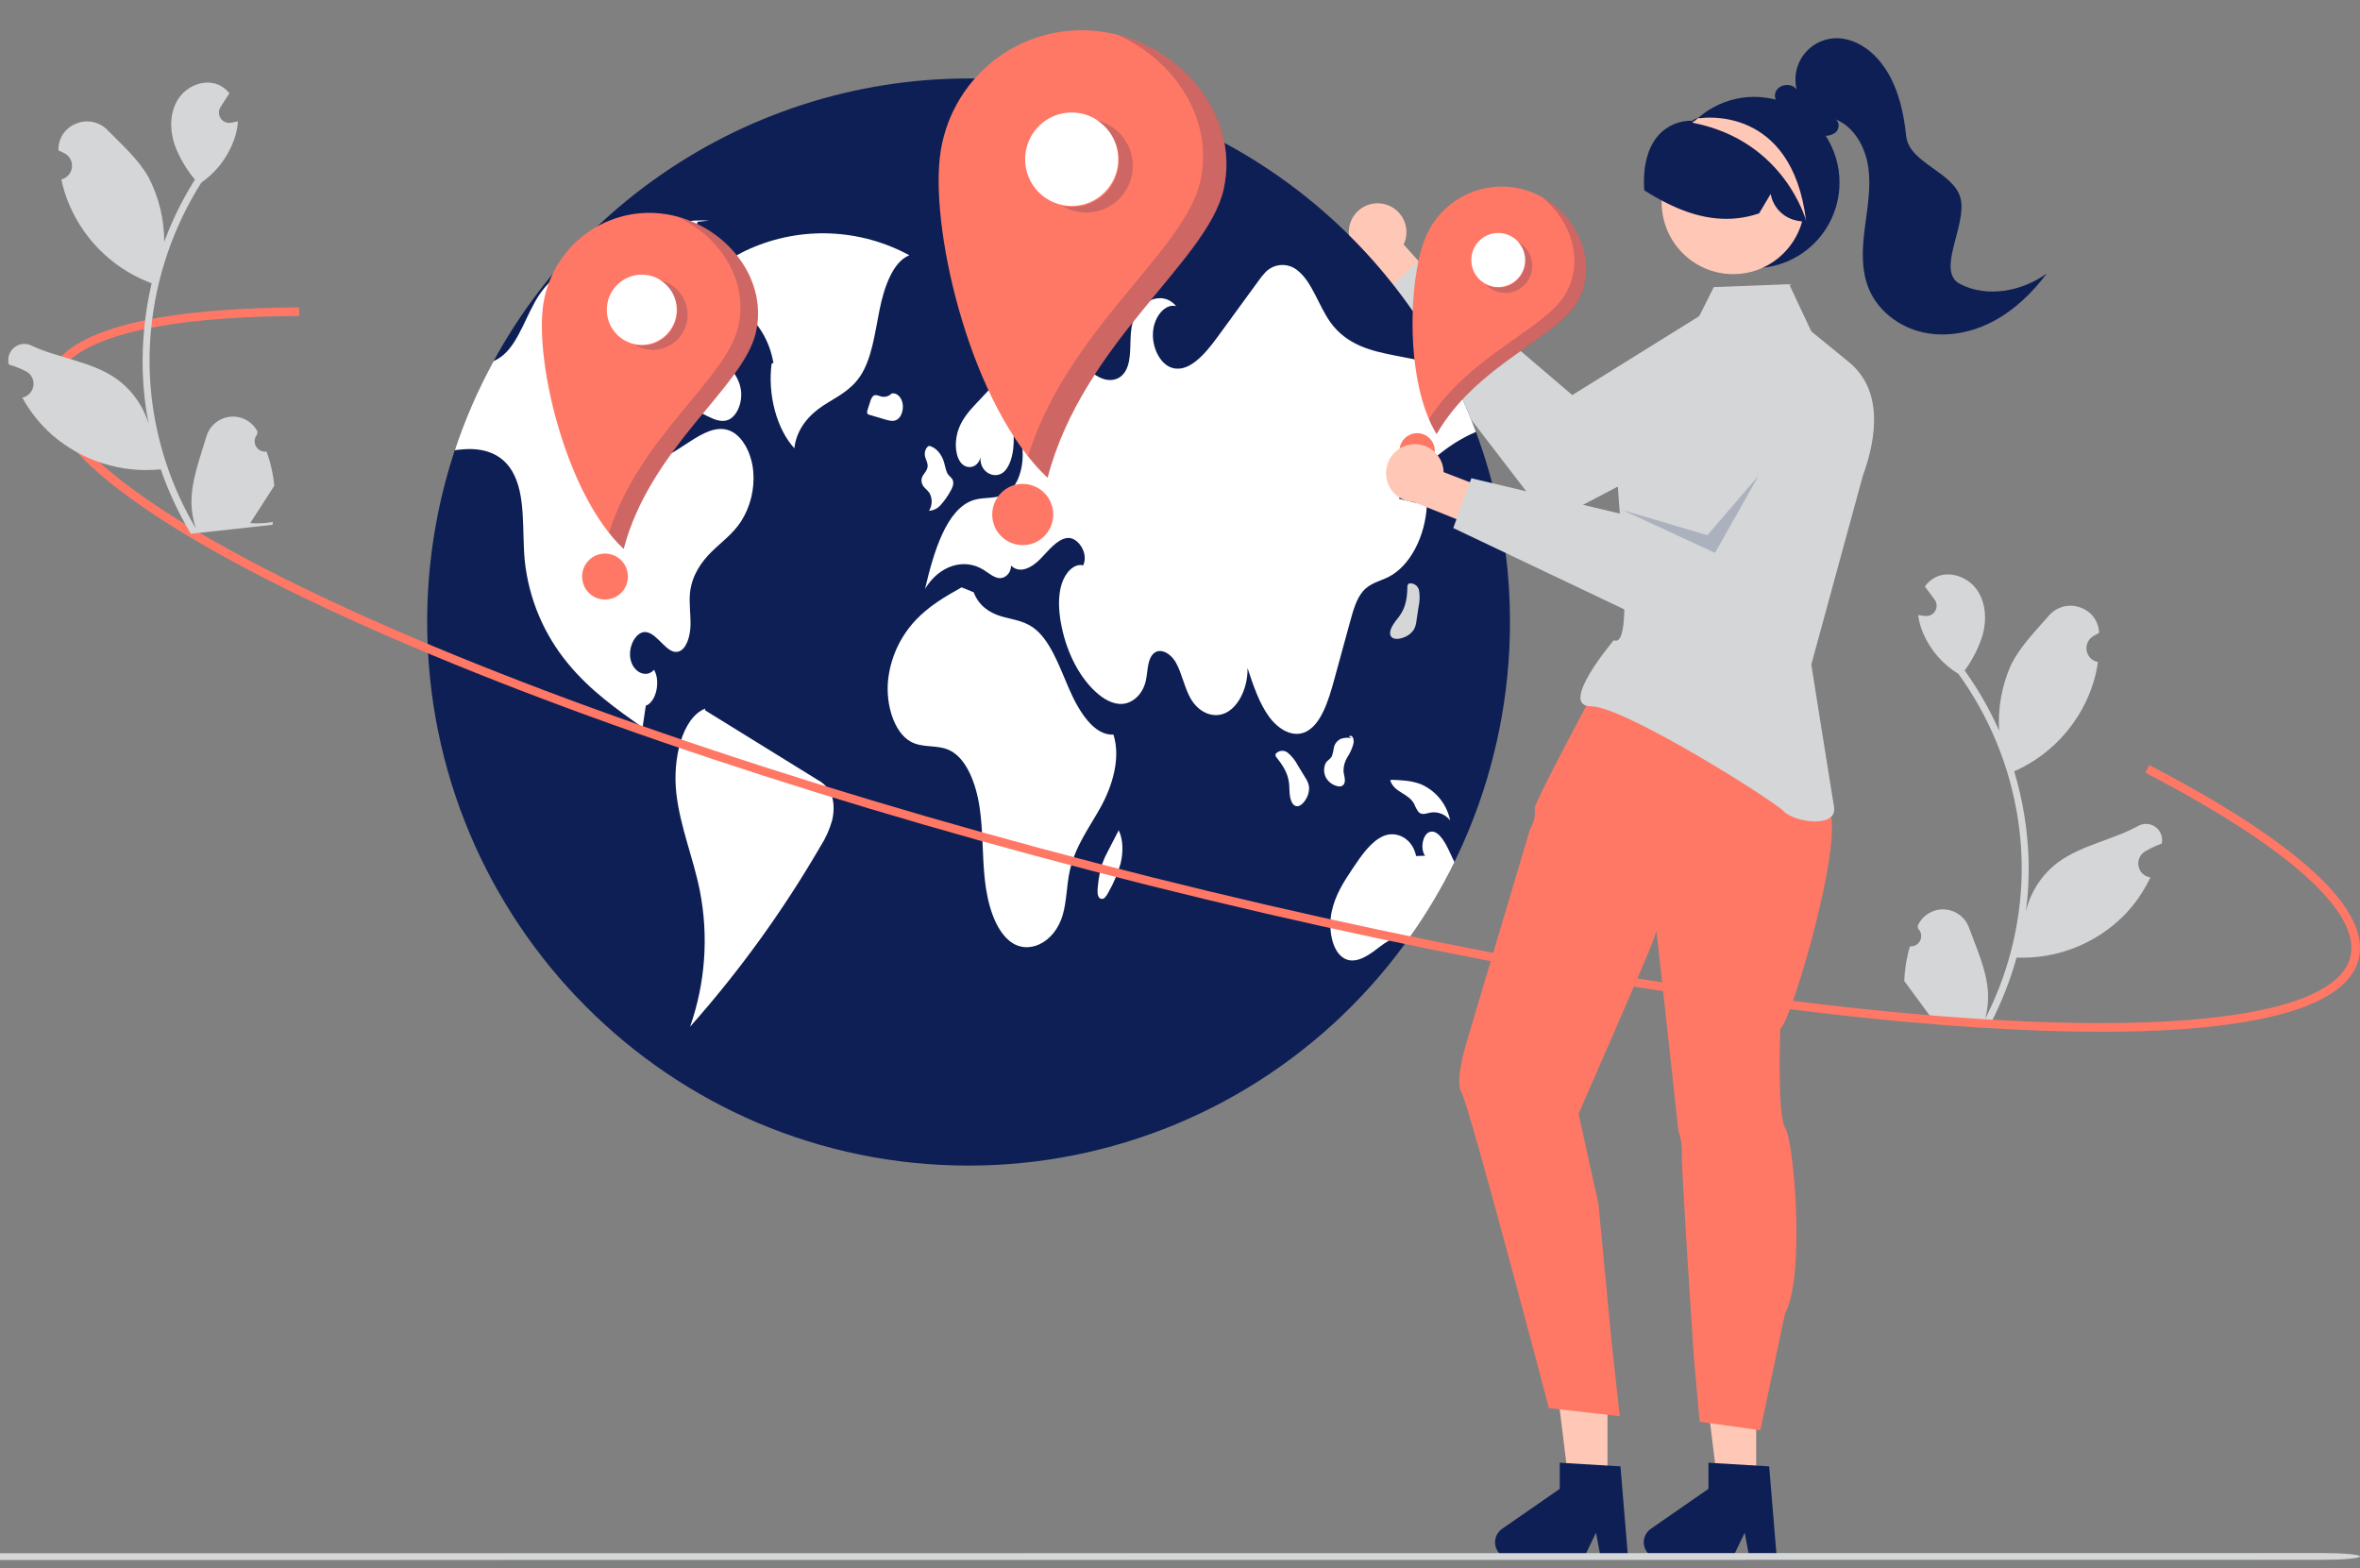
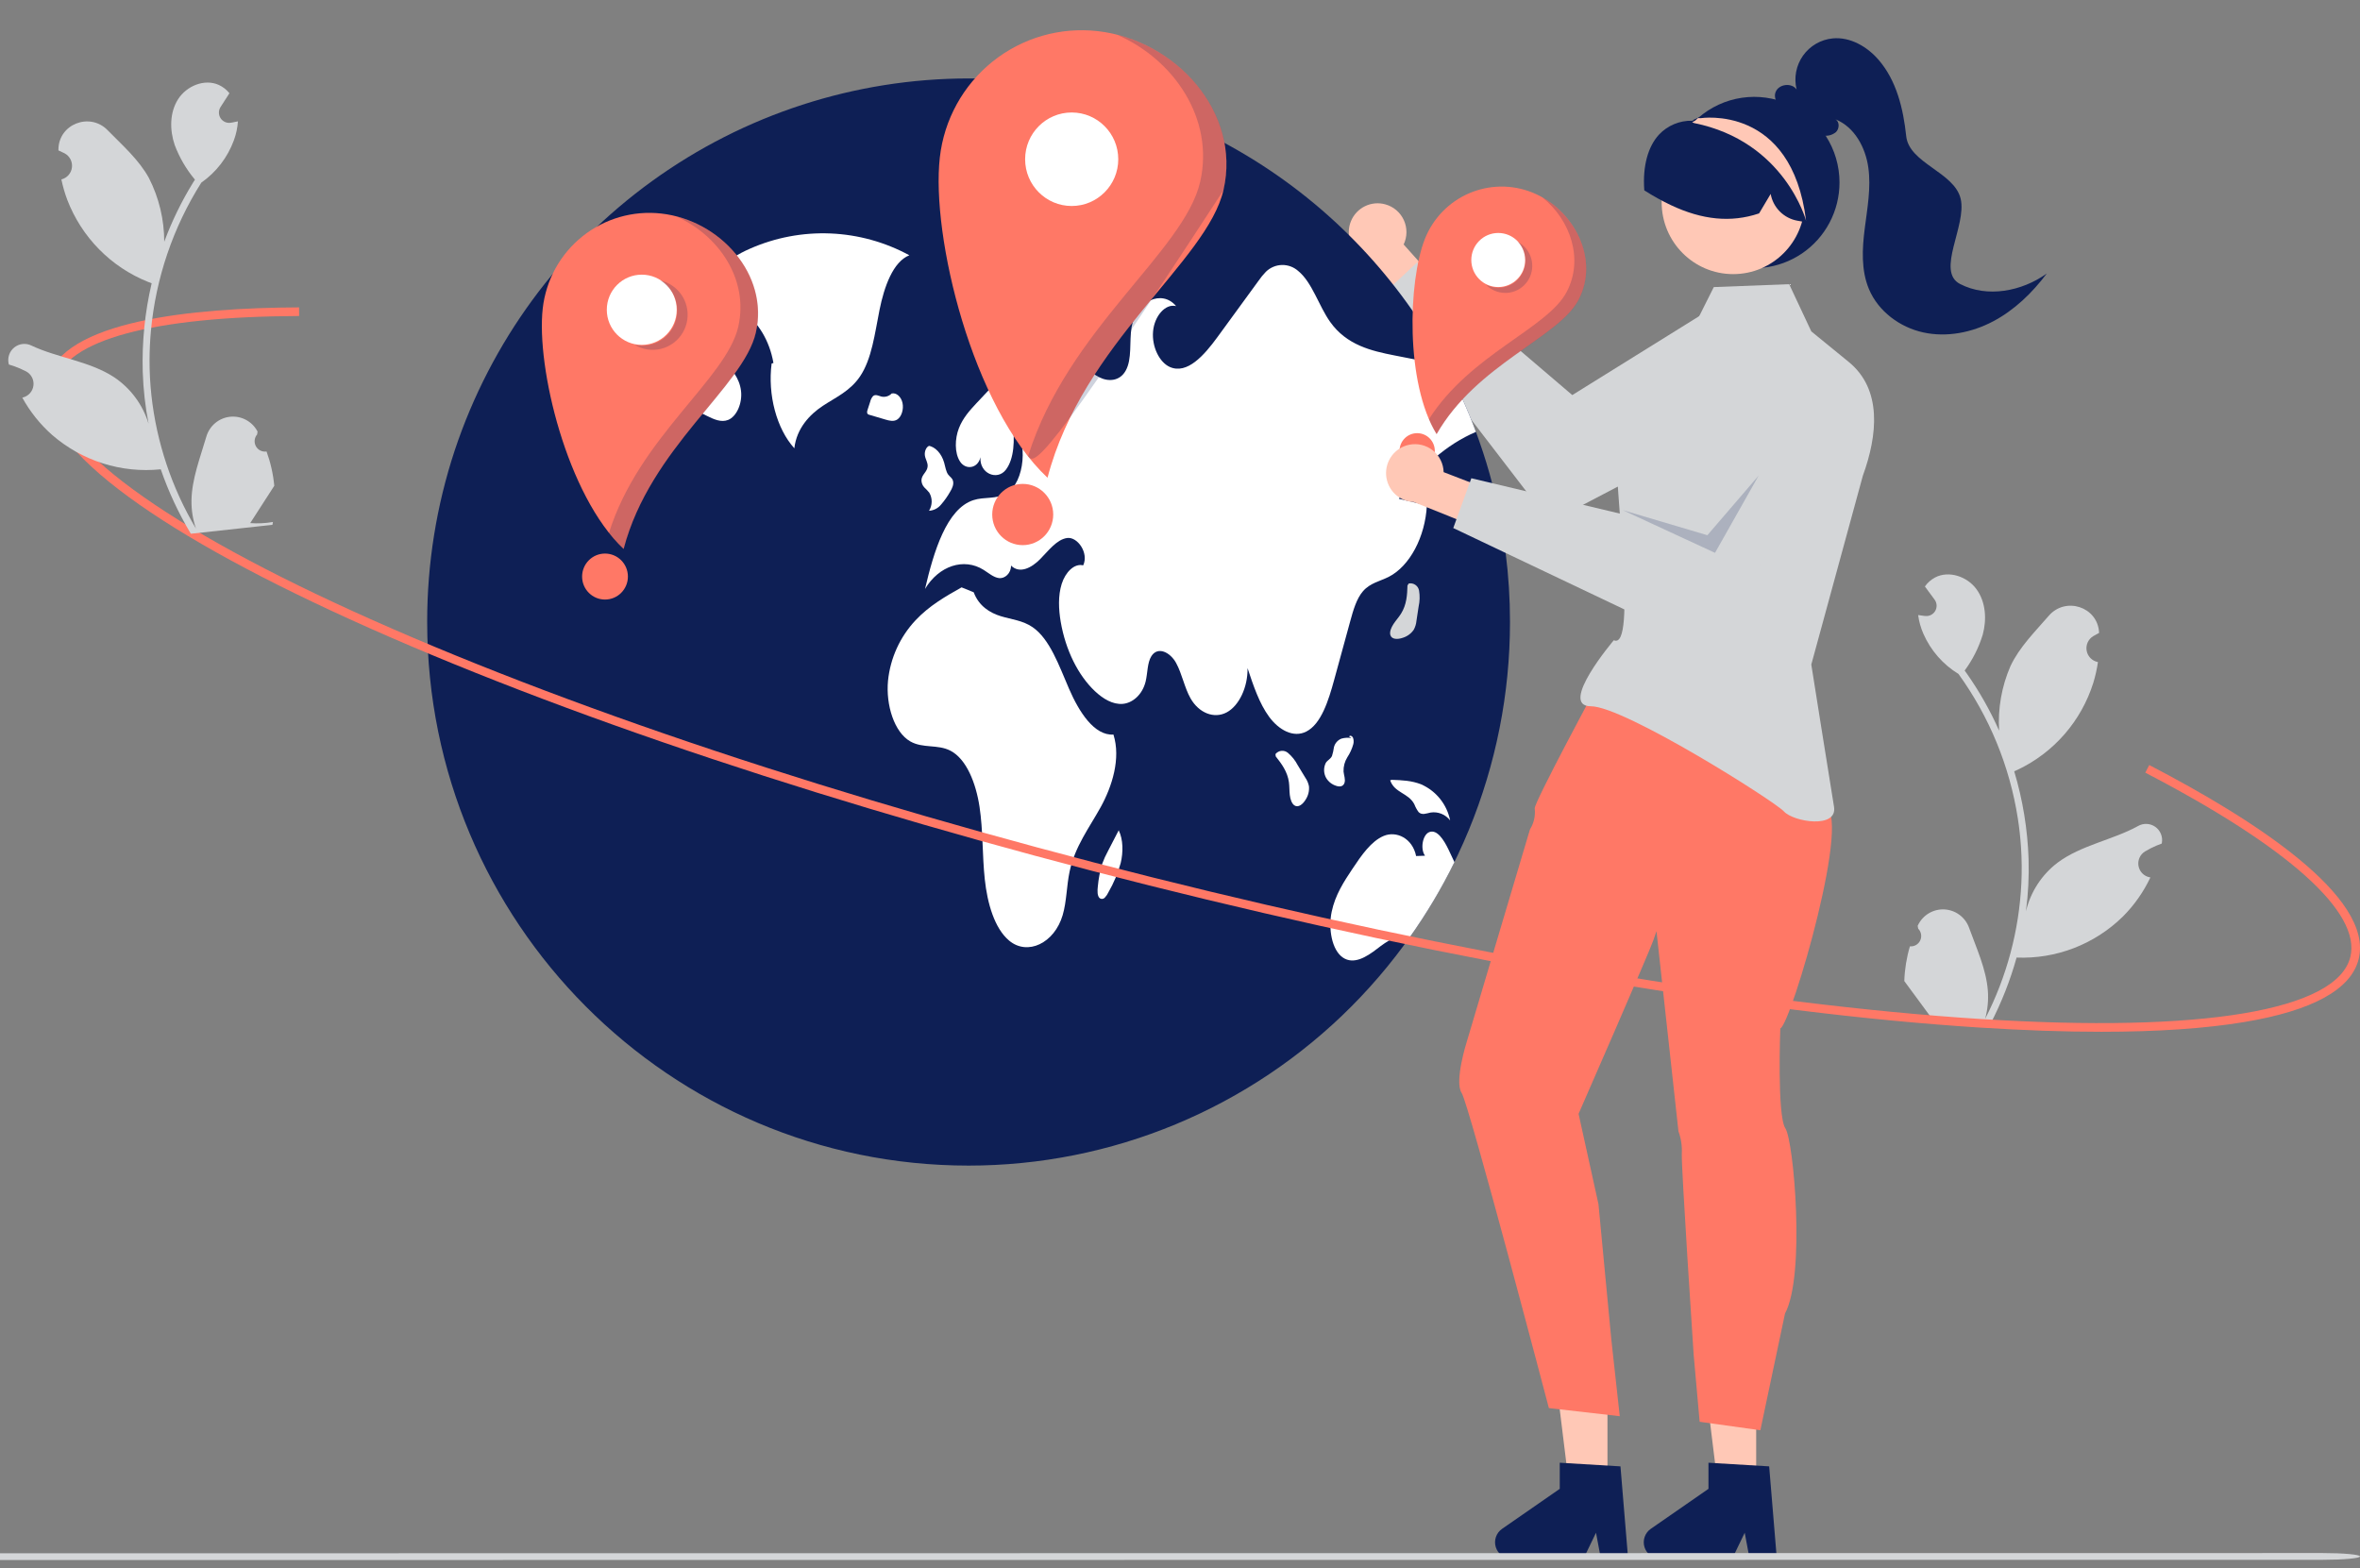
<svg xmlns="http://www.w3.org/2000/svg" width="310" height="206" viewBox="0 0 310 206" fill="none">
  <rect x="0" y="0" width="310" height="206" fill="#808080" stroke="none" />
  <g clip-path="url(#clip0_43_20095)">
    <path d="M250.879 124.306C251.156 124.331 251.434 124.271 251.676 124.133C251.918 123.994 252.111 123.785 252.23 123.532C252.35 123.28 252.389 122.996 252.342 122.721C252.296 122.445 252.166 122.191 251.971 121.992C251.943 121.854 251.923 121.755 251.895 121.617C251.909 121.588 251.922 121.559 251.936 121.529C252.246 120.879 252.742 120.335 253.359 119.966C253.976 119.598 254.688 119.42 255.406 119.456C256.123 119.493 256.814 119.741 257.392 120.17C257.969 120.599 258.407 121.19 258.651 121.868C259.627 124.576 260.902 127.302 261.116 130.127C261.21 131.376 261.088 132.631 260.755 133.838C263.597 128.308 265.221 122.229 265.518 116.013C265.591 114.453 265.577 112.89 265.476 111.332C265.392 110.054 265.253 108.783 265.057 107.519C263.99 100.657 261.316 94.147 257.256 88.524C255.222 87.283 253.616 85.447 252.654 83.261C252.305 82.475 252.071 81.643 251.96 80.79C252.194 80.832 252.432 80.863 252.667 80.889C252.74 80.897 252.817 80.904 252.89 80.911L252.918 80.914C253.176 80.938 253.436 80.886 253.665 80.765C253.895 80.644 254.085 80.459 254.212 80.233C254.339 80.006 254.399 79.747 254.383 79.487C254.367 79.227 254.277 78.978 254.123 78.768C254.027 78.638 253.931 78.508 253.835 78.377C253.69 78.176 253.541 77.979 253.395 77.778C253.378 77.759 253.362 77.739 253.348 77.718C253.18 77.489 253.013 77.263 252.846 77.034C253.193 76.544 253.649 76.142 254.177 75.858C256.004 74.895 258.425 75.734 259.635 77.41C260.849 79.086 260.987 81.364 260.446 83.361C259.926 85.058 259.122 86.654 258.069 88.081C258.16 88.209 258.254 88.334 258.345 88.462C260.003 90.822 261.427 93.338 262.596 95.977C262.417 93.074 262.926 90.17 264.083 87.504C265.244 85.022 267.301 82.983 269.126 80.877C271.319 78.347 275.513 79.692 275.723 83.039C275.725 83.071 275.727 83.104 275.729 83.136C275.466 83.269 275.208 83.411 274.955 83.563C274.638 83.755 274.385 84.039 274.231 84.378C274.077 84.717 274.028 85.094 274.092 85.461C274.155 85.828 274.327 86.168 274.586 86.434C274.845 86.701 275.178 86.884 275.541 86.958L275.578 86.965C275.444 87.888 275.24 88.798 274.969 89.69C274.186 92.177 272.899 94.475 271.19 96.44C269.482 98.404 267.387 99.993 265.037 101.107C264.883 101.178 264.733 101.248 264.579 101.315C265.703 105.059 266.337 108.934 266.466 112.842C266.534 115.147 266.417 117.455 266.115 119.741L266.13 119.66C266.743 117.131 268.206 114.891 270.272 113.319C273.34 111.02 277.557 110.318 280.835 108.508C281.184 108.305 281.584 108.207 281.986 108.225C282.389 108.243 282.778 108.376 283.108 108.608C283.438 108.841 283.694 109.163 283.848 109.538C284.001 109.912 284.044 110.322 283.973 110.721C283.967 110.749 283.962 110.777 283.956 110.806C283.472 110.978 282.999 111.18 282.539 111.411C282.277 111.544 282.019 111.686 281.766 111.838C281.448 112.03 281.196 112.314 281.042 112.653C280.888 112.992 280.839 113.369 280.902 113.736C280.966 114.103 281.138 114.443 281.397 114.71C281.655 114.977 281.988 115.159 282.352 115.233L282.389 115.24C282.416 115.246 282.439 115.25 282.466 115.256C281.563 117.164 280.341 118.903 278.851 120.395C277.013 122.199 274.826 123.607 272.427 124.534C270.027 125.46 267.464 125.884 264.895 125.78L264.891 125.78C264.053 128.789 262.906 131.702 261.468 134.473L250.701 133.97C250.668 133.848 250.639 133.722 250.61 133.6C251.603 133.71 252.607 133.697 253.597 133.561C252.844 132.54 252.091 131.511 251.338 130.489C251.321 130.47 251.305 130.45 251.29 130.429C250.909 129.906 250.523 129.387 250.141 128.865L250.141 128.864C250.191 127.319 250.439 125.787 250.878 124.306L250.879 124.306Z" fill="#D4D6D8" />
    <path d="M181.98 26.846C182.511 26.992 183.002 27.254 183.421 27.612C183.84 27.97 184.176 28.416 184.404 28.918C184.633 29.42 184.749 29.967 184.745 30.519C184.74 31.071 184.615 31.616 184.378 32.114L190.128 38.533L187.096 42.992L179.102 33.814C178.294 33.359 177.681 32.622 177.378 31.744C177.075 30.865 177.104 29.905 177.458 29.046C177.813 28.188 178.469 27.489 179.303 27.084C180.136 26.678 181.089 26.593 181.98 26.846Z" fill="#FFC8B6" />
    <path d="M235.811 42.604C235.293 41.757 234.613 41.021 233.81 40.438C233.008 39.855 232.099 39.437 231.136 39.208C230.172 38.979 229.173 38.943 228.195 39.102C227.218 39.261 226.281 39.613 225.44 40.136L206.529 51.895L186.13 34.486L181.055 39.231L203.59 68.585L232.879 53.255C232.195 53.613 236.637 43.954 235.811 42.604Z" fill="#D4D6D8" />
    <path d="M198.346 81.705C198.348 91.082 196.51 100.368 192.937 109.031C189.363 117.695 184.125 125.566 177.521 132.197C170.917 138.828 163.076 144.087 154.447 147.674C145.818 151.262 136.569 153.107 127.23 153.106C87.954 153.106 56.113 121.138 56.113 81.705C56.106 74.035 57.331 66.414 59.74 59.135C64.47 44.919 73.531 32.556 85.642 23.793C97.753 15.03 112.302 10.312 127.23 10.305C140.104 10.3 152.739 13.806 163.784 20.448C174.829 27.09 183.87 36.618 189.943 48.016C191.448 50.828 192.762 53.74 193.874 56.731C194.028 57.147 194.178 57.564 194.324 57.984V57.988C194.976 59.837 195.55 61.719 196.047 63.637C197.578 69.536 198.351 75.609 198.346 81.705Z" fill="#0E1F55" />
    <path d="M119.449 33.53C116.253 31.795 112.705 30.816 109.075 30.666C105.444 30.517 101.828 31.203 98.502 32.67C95.573 33.95 92.489 36.245 91.512 40.391C95.463 38.049 100.579 41.749 101.596 47.684L101.358 47.749C100.821 51.86 102.02 56.335 104.341 58.884C104.646 56.236 106.38 54.435 108.085 53.309C109.791 52.184 111.677 51.366 112.979 49.431C114.522 47.137 114.914 43.785 115.527 40.727C116.14 37.669 117.303 34.382 119.449 33.53Z" fill="white" />
-     <path d="M97.329 68.513C96.235 70.163 94.773 71.198 93.461 72.487C92.154 73.781 90.909 75.526 90.648 77.767C90.482 79.203 90.739 80.663 90.704 82.115C90.668 83.566 90.186 85.201 89.202 85.562C87.65 86.125 86.464 83.229 84.868 83.027C83.6 82.868 82.458 84.871 82.825 86.609C83.193 88.346 84.919 89.116 85.911 87.981C86.808 89.493 86.176 92.234 84.829 92.698C84.686 93.65 84.544 94.598 84.406 95.55C81 93.158 77.559 90.726 74.663 87.224C71.442 83.361 69.444 78.621 68.926 73.61C68.551 69.584 69.108 64.978 67.267 61.88C65.793 59.401 63.264 58.854 60.989 59.009C60.574 59.036 60.155 59.084 59.74 59.136C61.082 55.089 62.787 51.172 64.833 47.434C65.296 47.234 65.726 46.965 66.109 46.636C68.227 44.832 69.167 41.178 70.886 38.651C70.996 38.489 71.111 38.33 71.23 38.175C72.988 35.871 75.342 34.685 77.618 33.582C82.656 31.127 87.839 28.64 93.157 28.981L91.644 29.128C89.878 34.094 88.111 39.06 86.342 44.026C86.073 44.788 85.802 45.551 85.528 46.315C84.524 49.139 83.489 52.146 83.643 55.308C83.734 57.18 84.382 59.179 85.615 59.822C86.764 60.417 88.021 59.687 89.131 58.965C89.601 58.663 90.067 58.362 90.538 58.056C92.225 56.966 94.093 55.847 95.875 56.577C97.507 57.243 98.712 59.469 98.941 61.869C99.151 64.201 98.584 66.538 97.329 68.513Z" fill="white" />
-     <path d="M107.364 102.418C102.437 99.372 97.509 96.326 92.582 93.281L92.666 93.064C89.602 94.236 88.331 99.703 88.837 104.174C89.343 108.645 91.06 112.642 91.927 116.999C93.096 122.96 92.655 129.128 90.649 134.86C97.128 127.561 102.861 119.629 107.764 111.182C108.449 110.117 108.971 108.955 109.312 107.735C109.625 106.437 109.577 104.876 108.95 103.835C108.547 103.238 108.002 102.751 107.364 102.418Z" fill="white" />
    <path d="M87.918 47.006C87.395 48.187 87.194 49.762 87.668 50.984C88.153 52.232 89.178 52.796 90.122 53.266L92.845 54.621C93.75 55.071 94.727 55.527 95.65 55.156C96.764 54.709 97.536 52.956 97.336 51.328C97.123 49.597 96.036 48.406 95.031 47.391C93.624 45.972 92.217 44.552 90.809 43.133L90.016 44.108C89.159 44.948 88.449 45.928 87.918 47.006Z" fill="white" />
    <path d="M183.752 65.516C184.977 65.806 186.202 66.095 187.427 66.385C187.213 70.538 185.163 74.382 182.413 75.774C181.267 76.353 179.991 76.567 179.043 77.65C178.186 78.634 177.751 80.165 177.352 81.629C176.653 84.183 175.953 86.738 175.254 89.292C174.503 92.045 173.539 95.104 171.588 96.095C169.912 96.948 167.996 95.905 166.708 94.156C165.42 92.406 164.634 90.054 163.872 87.761C163.919 90.26 162.761 92.712 161.122 93.58C159.478 94.449 157.479 93.664 156.381 91.724C155.59 90.332 155.262 88.495 154.488 87.083C153.714 85.671 152.09 84.862 151.244 86.186C150.687 87.067 150.758 88.416 150.482 89.534C150.051 91.272 148.747 92.362 147.455 92.458C146.167 92.553 144.911 91.807 143.832 90.796C141.608 88.701 139.968 85.377 139.332 81.684C139.052 80.038 138.973 78.245 139.459 76.702C139.945 75.159 141.118 73.969 142.284 74.263C143.05 72.636 141.537 70.478 140.174 70.669C138.807 70.859 137.736 72.331 136.614 73.461C135.496 74.592 133.932 75.413 132.805 74.29C132.813 75.334 131.968 76.024 131.237 75.936C130.51 75.853 129.862 75.266 129.194 74.85C126.614 73.235 123.339 74.306 121.506 77.361C122.652 72.466 124.331 66.849 127.851 65.698C129.289 65.226 130.858 65.615 132.217 64.798C134.623 63.35 135.109 57.88 133.031 55.623C133.295 57.757 133.244 60.248 132.122 61.708C131 63.168 128.645 62.216 128.787 60.058C128.463 61.545 126.851 61.771 126.109 60.629C125.362 59.487 125.425 57.618 125.955 56.254C126.484 54.889 127.385 53.909 128.258 52.969C130.135 50.95 132.039 48.907 134.212 47.638C136.389 46.369 138.902 45.94 141.083 47.202C142.232 47.868 143.244 48.979 144.417 49.566C145.591 50.157 147.08 50.082 147.858 48.701C148.732 47.162 148.321 44.877 148.645 42.953C149.226 39.554 152.611 37.963 154.488 40.209C153.086 39.847 151.636 41.514 151.462 43.533C151.284 45.552 152.299 47.59 153.658 48.201C155.942 49.217 158.178 46.662 159.905 44.298C161.706 41.823 163.511 39.349 165.318 36.877C165.606 36.456 165.93 36.06 166.286 35.694C166.851 35.141 167.606 34.824 168.396 34.807C169.186 34.791 169.953 35.077 170.541 35.607C172.366 37.103 173.223 40.169 174.721 42.279C176.894 45.345 180.145 46.091 183.172 46.686C185.428 47.126 187.685 47.569 189.944 48.015C191.449 50.827 192.763 53.739 193.875 56.73C190.05 58.36 186.522 61.41 183.752 65.516Z" fill="white" />
    <path d="M191.049 113.244C189.356 116.695 187.387 120.002 185.162 123.133C183.739 122.522 182.21 123.613 180.879 124.637C179.488 125.708 177.817 126.751 176.391 125.775C174.933 124.775 174.463 121.979 174.925 119.762C175.387 117.548 176.541 115.787 177.659 114.113C178.844 112.336 180.112 110.491 181.76 109.801C183.412 109.111 185.533 110.087 186.015 112.443L187.185 112.403C186.529 111.499 186.873 109.627 187.754 109.297C188.769 108.913 189.65 110.313 190.251 111.55C190.519 112.11 190.792 112.673 191.049 113.244Z" fill="white" />
    <path d="M146.258 96.49C143.744 96.649 141.753 93.542 140.43 90.486C139.107 87.429 137.899 83.934 135.631 82.378C134.335 81.489 132.858 81.367 131.452 80.936C130.046 80.506 128.575 79.614 127.903 77.799L126.308 77.152C124.202 78.341 122.069 79.552 120.254 81.486C118.219 83.657 116.952 86.439 116.647 89.404C116.342 92.609 117.467 96.182 119.569 97.386C121.229 98.337 123.163 97.737 124.845 98.608C126.947 99.696 128.195 102.856 128.667 105.977C129.139 109.097 129.019 112.34 129.357 115.496C129.695 118.651 130.627 121.935 132.554 123.552C134.966 125.576 138.505 123.894 139.587 120.211C140.118 118.403 140.1 116.364 140.497 114.489C141.196 111.185 143.082 108.734 144.579 106.025C146.075 103.315 147.253 99.635 146.258 96.49Z" fill="white" />
    <path d="M121.418 64.027C121.653 64.244 121.871 64.477 122.073 64.725C122.281 65.086 122.388 65.497 122.381 65.914C122.373 66.331 122.253 66.739 122.033 67.092C122.335 67.075 122.631 66.995 122.902 66.857C123.172 66.719 123.411 66.526 123.603 66.291C124.062 65.766 124.466 65.195 124.808 64.587C125.064 64.168 125.337 63.6 125.163 63.102C125.044 62.761 124.763 62.616 124.566 62.36C124.254 61.955 124.177 61.31 124.015 60.754C123.667 59.551 122.831 58.667 121.924 58.541L122.05 58.565C121.671 58.696 121.407 59.3 121.49 59.843C121.567 60.338 121.883 60.749 121.852 61.254C121.807 61.98 121.084 62.321 121.039 63.047C121.032 63.411 121.168 63.763 121.418 64.027Z" fill="white" />
    <path d="M117.109 51.692C117.113 51.691 117.117 51.691 117.121 51.69C117.197 51.619 117.268 51.543 117.333 51.461L117.109 51.692Z" fill="#D4D6D8" />
    <path d="M117.866 55.101C118.422 54.742 118.732 53.75 118.548 52.919C118.366 52.094 117.72 51.539 117.123 51.691C116.95 51.867 116.736 51.996 116.5 52.066C116.263 52.136 116.013 52.144 115.773 52.09C115.404 51.995 115 51.75 114.68 52.029C114.497 52.237 114.369 52.488 114.308 52.758C114.19 53.123 114.071 53.488 113.953 53.852C113.897 53.983 113.882 54.128 113.911 54.267C113.934 54.323 113.97 54.372 114.017 54.409C114.064 54.447 114.12 54.471 114.179 54.481C114.889 54.691 115.599 54.901 116.309 55.111C116.826 55.264 117.385 55.412 117.866 55.101Z" fill="white" />
    <path d="M171.457 102.144C171.129 101.605 170.801 101.065 170.473 100.526C170.15 99.901 169.71 99.346 169.176 98.891C169.058 98.792 168.922 98.718 168.776 98.672C168.629 98.627 168.475 98.612 168.323 98.627C168.17 98.642 168.022 98.688 167.888 98.761C167.753 98.835 167.635 98.935 167.539 99.055L167.579 99.363C168.327 100.305 169.118 101.352 169.308 102.75C169.383 103.301 169.357 103.872 169.423 104.426C169.488 104.979 169.675 105.553 170.03 105.792C170.547 106.139 171.154 105.628 171.522 105.004C171.85 104.492 171.998 103.884 171.94 103.277C171.858 102.87 171.694 102.484 171.457 102.144Z" fill="white" />
    <path d="M186.061 81.542C186.156 80.917 186.251 80.292 186.346 79.667C186.5 78.981 186.519 78.271 186.403 77.577C186.376 77.426 186.32 77.281 186.237 77.152C186.154 77.023 186.046 76.911 185.919 76.824C185.793 76.737 185.65 76.677 185.5 76.646C185.35 76.615 185.195 76.615 185.045 76.645L184.878 76.907C184.846 78.111 184.78 79.424 184.028 80.616C183.732 81.086 183.346 81.506 183.041 81.972C182.736 82.438 182.511 82.998 182.63 83.41C182.803 84.009 183.595 84.011 184.276 83.772C184.856 83.592 185.359 83.222 185.704 82.721C185.902 82.357 186.024 81.955 186.061 81.542Z" fill="#D4D6D8" />
    <path d="M176.602 102.848C176.763 102.385 176.531 101.854 176.482 101.342C176.459 100.681 176.633 100.028 176.983 99.468C177.331 98.939 177.594 98.36 177.764 97.749C177.836 97.472 177.823 97.178 177.727 96.908C177.618 96.663 177.355 96.551 177.204 96.745L177.527 96.954C177.091 96.876 176.643 96.898 176.216 97.018C175.973 97.111 175.756 97.262 175.583 97.458C175.41 97.654 175.287 97.888 175.223 98.142C175.17 98.537 175.083 98.928 174.963 99.308C174.77 99.706 174.397 99.838 174.163 100.187C174.003 100.496 173.922 100.841 173.928 101.189C173.934 101.538 174.026 101.879 174.196 102.183C174.49 102.68 174.958 103.049 175.508 103.219C175.903 103.361 176.422 103.369 176.602 102.848Z" fill="white" />
    <path d="M185.772 105.623C185.914 105.996 186.105 106.348 186.34 106.67C186.779 107.114 187.375 106.841 187.907 106.733C188.391 106.656 188.885 106.712 189.339 106.895C189.793 107.078 190.189 107.381 190.486 107.771C190.279 106.738 189.829 105.769 189.172 104.946C188.515 104.123 187.671 103.471 186.711 103.043C185.456 102.529 184.134 102.48 182.829 102.434L182.604 102.492C183.178 104.171 184.982 104.133 185.772 105.623Z" fill="white" />
    <path d="M146.945 109.057L146.949 109.065C146.97 109.022 146.992 108.98 147.014 108.938L146.945 109.057Z" fill="#D4D6D8" />
    <path d="M145.554 111.76C145.251 112.313 144.99 112.888 144.774 113.48C144.488 114.44 144.298 115.427 144.208 116.425C144.138 116.992 144.116 117.717 144.47 117.993C144.572 118.061 144.694 118.089 144.815 118.073C144.936 118.056 145.047 117.996 145.127 117.904C145.324 117.695 145.485 117.455 145.603 117.193C146.299 115.99 146.84 114.702 147.211 113.361C147.55 111.949 147.547 110.287 146.948 109.064C146.483 109.963 146.019 110.861 145.554 111.76Z" fill="white" />
    <path d="M132.137 39.761C132.358 39.978 132.637 40.125 132.94 40.184C133.244 40.244 133.558 40.213 133.843 40.095C134.435 39.835 134.978 39.475 135.449 39.031C135.838 38.741 136.169 38.379 136.422 37.965C136.562 37.717 136.651 37.444 136.685 37.161C136.719 36.878 136.698 36.592 136.621 36.318C136.401 35.672 135.843 35.456 135.351 35.309C134.563 35.075 133.775 34.84 132.987 34.605L133.557 34.09C132.971 33.774 132.322 34.36 131.956 35.086C131.721 35.56 131.557 36.067 131.469 36.589C131.273 37.728 131.465 39.086 132.137 39.761Z" fill="#D4D6D8" />
    <path d="M146.051 35.067C146.273 35.313 146.58 35.465 146.909 35.492C147.239 35.519 147.566 35.419 147.825 35.212C148.047 35.044 148.232 34.831 148.367 34.587C148.503 34.342 148.585 34.072 148.609 33.793C148.665 33.171 148.359 32.479 147.921 32.426L148.021 31.843C147.178 31.69 146.14 31.66 145.689 32.688C145.536 33.081 145.489 33.508 145.553 33.926C145.616 34.343 145.788 34.737 146.051 35.067Z" fill="#D4D6D8" />
    <path d="M144.189 4.089C139.247 3.53 134.285 4.964 130.395 8.077C126.506 11.191 124.008 15.728 123.45 20.69C122.289 31.024 127.712 53.465 137.598 62.755C142.253 44.957 158.566 34.4 160.724 24.912C163.031 14.773 154.482 5.255 144.189 4.089Z" fill="#FF7866" />
    <path d="M140.773 27.058C144.151 27.058 146.89 24.308 146.89 20.917C146.89 17.525 144.151 14.775 140.773 14.775C137.395 14.775 134.656 17.525 134.656 20.917C134.656 24.308 137.395 27.058 140.773 27.058Z" fill="white" />
    <path d="M134.34 71.607C136.553 71.607 138.347 69.806 138.347 67.585C138.347 65.363 136.553 63.562 134.34 63.562C132.128 63.562 130.334 65.363 130.334 67.585C130.334 69.806 132.128 71.607 134.34 71.607Z" fill="#FF7866" />
-     <path opacity="0.2" d="M145.834 16.519C146.523 16.934 147.123 17.482 147.601 18.13C148.078 18.778 148.424 19.515 148.619 20.297C148.813 21.08 148.852 21.893 148.733 22.691C148.614 23.488 148.34 24.254 147.927 24.946C147.513 25.637 146.968 26.24 146.322 26.719C145.676 27.199 144.943 27.546 144.163 27.741C142.589 28.135 140.924 27.885 139.533 27.047C140.951 27.363 142.435 27.163 143.719 26.482C145.003 25.8 146.004 24.682 146.542 23.328C147.08 21.974 147.12 20.471 146.656 19.089C146.192 17.708 145.253 16.537 144.007 15.787C144.651 15.931 145.268 16.178 145.834 16.519Z" fill="#0E1F55" />
-     <path opacity="0.2" d="M160.749 24.93C158.59 34.419 142.278 44.975 137.623 62.773C136.693 61.891 135.829 60.941 135.039 59.932C140.27 43.202 155.567 33.036 157.653 23.869C159.519 15.664 154.276 7.866 146.753 4.572C155.86 6.871 162.862 15.639 160.749 24.93Z" fill="#0E1F55" />
+     <path opacity="0.2" d="M160.749 24.93C136.693 61.891 135.829 60.941 135.039 59.932C140.27 43.202 155.567 33.036 157.653 23.869C159.519 15.664 154.276 7.866 146.753 4.572C155.86 6.871 162.862 15.639 160.749 24.93Z" fill="#0E1F55" />
    <path d="M86.867 28.05C83.155 27.63 79.429 28.707 76.508 31.045C73.587 33.383 71.711 36.79 71.292 40.517C70.42 48.277 74.493 65.13 81.917 72.106C85.413 58.74 97.663 50.812 99.284 43.687C101.016 36.073 94.597 28.925 86.867 28.05Z" fill="#FF7866" />
    <path d="M84.3 45.302C86.837 45.302 88.894 43.237 88.894 40.69C88.894 38.143 86.837 36.078 84.3 36.078C81.764 36.078 79.707 38.143 79.707 40.69C79.707 43.237 81.764 45.302 84.3 45.302Z" fill="white" />
    <path opacity="0.2" d="M88.099 37.389C88.616 37.701 89.067 38.112 89.425 38.599C89.784 39.086 90.044 39.639 90.19 40.227C90.336 40.814 90.365 41.425 90.276 42.024C90.187 42.623 89.981 43.199 89.67 43.718C89.36 44.237 88.95 44.689 88.465 45.05C87.98 45.41 87.43 45.671 86.844 45.817C86.259 45.964 85.651 45.993 85.054 45.903C84.457 45.814 83.884 45.607 83.367 45.295C84.432 45.533 85.546 45.383 86.51 44.871C87.475 44.359 88.226 43.52 88.63 42.503C89.034 41.486 89.065 40.357 88.716 39.32C88.367 38.282 87.662 37.403 86.727 36.84C87.211 36.947 87.674 37.133 88.099 37.389Z" fill="#0E1F55" />
    <path opacity="0.2" d="M99.303 43.702C97.682 50.828 85.432 58.755 81.936 72.121C81.238 71.459 80.59 70.746 79.996 69.987C83.924 57.424 95.412 49.79 96.978 42.905C98.38 36.744 94.442 30.888 88.793 28.414C95.632 30.14 100.89 36.725 99.303 43.702Z" fill="#0E1F55" />
    <path d="M79.472 78.754C81.133 78.754 82.48 77.402 82.48 75.734C82.48 74.065 81.133 72.713 79.472 72.713C77.81 72.713 76.463 74.065 76.463 75.734C76.463 77.402 77.81 78.754 79.472 78.754Z" fill="#FF7866" />
    <path d="M230.685 195.113H225.642L223.242 175.582L230.686 175.582L230.685 195.113Z" fill="#FFC8B6" />
    <path d="M233.395 204.727H229.816L229.178 201.335L227.542 204.727H218.05C217.595 204.727 217.152 204.581 216.785 204.31C216.419 204.04 216.148 203.658 216.013 203.222C215.877 202.786 215.884 202.318 216.033 201.886C216.181 201.454 216.463 201.081 216.837 200.822L224.417 195.566V192.137L232.39 192.614L233.395 204.727Z" fill="#0E1F55" />
    <path d="M211.15 195.113H206.106L203.707 175.582L211.151 175.582L211.15 195.113Z" fill="#FFC8B6" />
    <path d="M213.862 204.727H210.283L209.644 201.335L208.008 204.727H198.517C198.062 204.727 197.619 204.581 197.252 204.31C196.886 204.04 196.615 203.658 196.479 203.222C196.344 202.786 196.351 202.318 196.499 201.886C196.648 201.454 196.93 201.081 197.304 200.822L204.884 195.566V192.137L212.857 192.614L213.862 204.727Z" fill="#0E1F55" />
    <path d="M191.99 143.549C192.955 145.003 203.455 184.959 203.455 184.959L212.765 186.025L211.659 175.972L209.97 158.181L207.355 146.306C207.355 146.306 216.591 125.201 217.175 123.52L217.59 122.313L220.476 148.607C220.819 149.546 220.968 150.545 220.915 151.543C220.828 153.186 222.469 177.895 222.469 177.895L223.258 186.757L231.234 187.869L234.471 172.537C237.173 167.556 235.624 149.857 234.519 148.21C233.414 146.563 233.853 135.09 233.853 135.09C235.264 134.591 243.679 105.782 239.47 105.952C239.74 104.416 239.953 103.045 239.953 103.045L232.647 97.129L214.362 92.357L209.749 90.133C209.749 90.133 201.51 105.429 201.592 106.189C201.705 107.153 201.486 108.126 200.969 108.946L192.651 136.897C192.651 136.897 191.015 142.081 191.99 143.549Z" fill="#FF7866" />
    <path d="M237.925 43.529L235.016 37.328L225.116 37.71L221.886 44.161C221.886 44.161 212.657 55.228 212.359 58.827C211.983 63.352 215.105 85.534 211.983 84.097C211.983 84.097 204.622 92.771 208.978 92.771C213.333 92.771 233.036 105.189 234.329 106.586C235.622 107.982 241.393 108.888 240.909 105.972C240.425 103.057 237.925 87.29 237.925 87.29L244.694 62.498C246.642 57.145 247.248 51.141 242.845 47.545L237.925 43.529Z" fill="#D4D6D8" />
    <path d="M201.254 25.276C199.929 24.748 198.515 24.488 197.09 24.509C195.665 24.53 194.259 24.833 192.951 25.4C191.643 25.967 190.459 26.787 189.466 27.813C188.474 28.84 187.693 30.052 187.167 31.382C184.956 36.973 184.59 50.326 188.704 57.018C193.993 47.793 204.695 44.387 207.335 39.419C210.155 34.112 206.823 27.496 201.254 25.276Z" fill="#FF7866" />
    <path d="M196.802 37.706C198.756 37.706 200.34 36.116 200.34 34.154C200.34 32.192 198.756 30.602 196.802 30.602C194.848 30.602 193.264 32.192 193.264 34.154C193.264 36.116 194.848 37.706 196.802 37.706Z" fill="white" />
    <path d="M186.153 61.552C187.433 61.552 188.471 60.51 188.471 59.225C188.471 57.94 187.433 56.898 186.153 56.898C184.874 56.898 183.836 57.94 183.836 59.225C183.836 60.51 184.874 61.552 186.153 61.552Z" fill="#FF7866" />
    <path opacity="0.2" d="M200.291 32.47C200.939 33.151 201.291 34.062 201.271 35.003C201.251 35.944 200.859 36.839 200.182 37.49C199.505 38.142 198.598 38.497 197.66 38.477C196.723 38.458 195.831 38.065 195.182 37.386C195.925 37.779 196.784 37.893 197.603 37.709C198.423 37.524 199.151 37.053 199.656 36.379C200.161 35.705 200.411 34.872 200.361 34.03C200.31 33.188 199.963 32.392 199.381 31.783C199.719 31.961 200.026 32.193 200.291 32.47Z" fill="#0E1F55" />
    <path opacity="0.2" d="M207.345 39.436C204.705 44.404 194.003 47.81 188.714 57.035C188.328 56.401 187.99 55.739 187.701 55.055C193.151 46.514 203.227 43.171 205.777 38.372C208.06 34.077 206.312 28.925 202.611 25.939C207.346 28.61 209.929 34.572 207.345 39.436Z" fill="#0E1F55" />
    <path d="M185.11 58.42C185.648 58.308 186.205 58.316 186.74 58.444C187.275 58.572 187.776 58.816 188.207 59.159C188.638 59.502 188.989 59.936 189.235 60.43C189.481 60.924 189.616 61.466 189.631 62.019L197.658 65.112L196.975 70.468L185.7 65.94C184.775 65.903 183.895 65.527 183.227 64.882C182.56 64.238 182.151 63.37 182.078 62.443C182.005 61.516 182.274 60.594 182.832 59.853C183.391 59.111 184.202 58.601 185.11 58.42L185.11 58.42Z" fill="#FFC8B6" />
    <path d="M241.196 47.382C240.351 46.864 239.413 46.518 238.434 46.365C237.456 46.212 236.457 46.255 235.495 46.49C234.533 46.726 233.626 47.15 232.828 47.737C232.029 48.325 231.354 49.066 230.841 49.916L219.319 69.019L193.268 62.819L190.895 69.361L224.256 85.227L241.152 58.208C243.682 54.639 244.92 49.664 241.196 47.382Z" fill="#D4D6D8" />
    <path d="M241.63 23.971C241.63 25.812 241.181 27.625 240.32 29.251C239.46 30.877 238.216 32.267 236.696 33.297C235.176 34.327 233.427 34.967 231.604 35.161C229.78 35.354 227.937 35.096 226.236 34.407C224.535 33.718 223.029 32.621 221.849 31.212C220.669 29.802 219.852 28.123 219.469 26.323C219.087 24.522 219.15 22.654 219.654 20.884C220.158 19.114 221.087 17.495 222.36 16.169L222.413 16.115C222.503 16.021 222.593 15.926 222.687 15.836C222.687 15.836 222.688 15.836 222.689 15.836C222.689 15.836 222.69 15.835 222.69 15.835C222.69 15.834 222.691 15.834 222.691 15.833C222.691 15.833 222.691 15.832 222.691 15.832C222.808 15.724 222.924 15.616 223.045 15.512C224.664 14.087 226.658 13.161 228.788 12.844C230.917 12.527 233.093 12.834 235.054 13.726C237.015 14.618 238.678 16.059 239.844 17.876C241.01 19.693 241.63 21.809 241.63 23.971V23.971Z" fill="#0E1F55" />
    <path d="M227.664 36.007C232.852 36.007 237.058 31.784 237.058 26.575C237.058 21.366 232.852 17.143 227.664 17.143C222.475 17.143 218.269 21.366 218.269 26.575C218.269 31.784 222.475 36.007 227.664 36.007Z" fill="#FFC8B6" />
    <path d="M237.639 29.264L236.083 28.988C235.213 28.829 234.412 28.408 233.788 27.78C233.163 27.152 232.744 26.347 232.587 25.474L231.068 28.03L231.002 28.052C227.383 29.258 223.618 28.897 219.494 26.95C218.315 26.389 217.171 25.755 216.069 25.054L215.987 25.003L215.981 24.907C215.77 21.839 216.456 19.275 217.912 17.689C218.471 17.092 219.149 16.621 219.903 16.306C220.656 15.991 221.467 15.839 222.282 15.86C222.341 15.845 222.394 15.815 222.438 15.774C222.459 15.759 222.479 15.743 222.5 15.729V15.713L222.608 15.662C222.84 15.553 223.076 15.448 223.313 15.352C225.172 14.63 227.196 14.448 229.153 14.829C231.11 15.21 232.92 16.137 234.375 17.505C237.269 20.279 238.596 24.933 237.678 29.088L237.639 29.264Z" fill="#0E1F55" />
    <path d="M257.457 37.298C254.26 35.642 258.372 29.629 257.545 26.113C256.719 22.598 250.769 21.467 250.39 17.875C250.011 14.283 249.12 10.579 246.759 7.853C245.25 6.111 243.028 4.826 240.739 5.044C239.965 5.117 239.215 5.358 238.542 5.749C237.868 6.14 237.287 6.672 236.836 7.308C236.386 7.945 236.078 8.672 235.933 9.439C235.788 10.206 235.809 10.996 235.995 11.754C235.343 10.827 233.657 11.028 233.24 12.083C232.868 13.02 233.688 14.155 234.653 14.238C235.915 15.803 237.361 17.465 239.339 17.78C239.654 17.853 239.981 17.853 240.296 17.78C240.611 17.707 240.906 17.563 241.157 17.359C241.623 16.91 241.659 16.014 241.107 15.678C243.592 16.669 245.05 19.367 245.418 22.027C245.787 24.686 245.277 27.377 244.941 30.041C244.604 32.705 244.46 35.507 245.5 37.98C246.729 40.903 249.559 42.998 252.647 43.669C255.735 44.341 259.024 43.685 261.819 42.205C264.615 40.726 266.946 38.468 268.85 35.936C265.57 38.275 261.032 39.151 257.457 37.298Z" fill="#0E1F55" />
    <path d="M237.24 28.999C237.24 28.999 234.457 18.57 222.527 16.163C222.514 16.159 222.469 16.14 222.411 16.114C222.375 16.091 222.33 16.069 222.285 16.046C222.42 15.97 222.55 15.902 222.684 15.835C222.685 15.835 222.685 15.835 222.686 15.834C222.686 15.834 222.687 15.834 222.687 15.833C222.688 15.833 222.688 15.832 222.688 15.832C222.688 15.831 222.688 15.831 222.688 15.83C222.805 15.722 222.922 15.614 223.043 15.511L223.383 15.524C223.383 15.524 235.353 13.621 237.24 28.999Z" fill="#FFC8B6" />
    <path opacity="0.2" d="M231.011 62.467L224.273 70.304L213.141 67.003L225.277 72.619L231.011 62.467Z" fill="#0E1F55" />
    <path d="M275.998 135.529C271.147 135.529 265.831 135.345 260.048 134.976C230.14 133.07 191.4 126.44 150.964 116.31C110.528 106.179 73.228 93.757 45.934 81.334C32.638 75.281 22.433 69.552 15.604 64.305C8.374 58.751 5.211 53.909 6.203 49.916C8.137 42.135 25.261 40.433 39.286 40.375L39.291 41.507C20.031 41.586 8.669 44.67 7.297 50.19C5.549 57.22 19.802 68.196 46.399 80.303C73.633 92.7 110.865 105.098 151.237 115.212C191.609 125.326 230.278 131.944 260.12 133.847C289.264 135.706 306.982 132.739 308.729 125.709C310.18 119.871 300.615 111.273 281.798 101.495L282.316 100.491C295.989 107.595 311.86 117.784 309.823 125.983C308.83 129.976 303.772 132.758 294.79 134.251C289.67 135.102 283.381 135.529 275.998 135.529Z" fill="#FF7866" />
    <path d="M35.012 59.305C34.737 59.348 34.455 59.305 34.205 59.182C33.956 59.059 33.749 58.861 33.615 58.617C33.48 58.372 33.424 58.092 33.453 57.814C33.483 57.536 33.597 57.274 33.779 57.063C33.799 56.924 33.812 56.824 33.832 56.684C33.816 56.656 33.801 56.628 33.785 56.6C33.436 55.97 32.908 55.458 32.269 55.128C31.63 54.798 30.909 54.665 30.195 54.746C29.481 54.826 28.806 55.117 28.256 55.581C27.707 56.045 27.306 56.662 27.104 57.355C26.297 60.117 25.192 62.918 25.152 65.75C25.135 67.002 25.334 68.248 25.741 69.431C22.564 64.088 20.569 58.121 19.89 51.936C19.721 50.384 19.639 48.823 19.644 47.261C19.649 45.981 19.71 44.704 19.827 43.43C20.471 36.514 22.738 29.851 26.445 23.987C28.398 22.623 29.888 20.69 30.714 18.449C31.014 17.643 31.196 16.798 31.254 15.94C31.023 15.996 30.788 16.041 30.555 16.082C30.482 16.094 30.406 16.107 30.333 16.118L30.306 16.123C30.05 16.162 29.788 16.127 29.551 16.02C29.314 15.914 29.113 15.741 28.972 15.523C28.831 15.304 28.756 15.05 28.756 14.789C28.756 14.529 28.83 14.274 28.971 14.056C29.059 13.92 29.146 13.784 29.234 13.648C29.367 13.438 29.504 13.232 29.637 13.023C29.652 13.002 29.667 12.981 29.68 12.959C29.833 12.72 29.986 12.485 30.139 12.246C29.762 11.778 29.283 11.405 28.739 11.154C26.855 10.306 24.491 11.294 23.386 13.042C22.277 14.79 22.28 17.072 22.943 19.032C23.566 20.694 24.467 22.237 25.606 23.595C25.523 23.729 25.436 23.859 25.354 23.993C23.844 26.451 22.578 29.051 21.573 31.757C21.574 28.848 20.887 25.982 19.568 23.392C18.256 20.988 16.078 19.08 14.126 17.091C11.782 14.702 7.679 16.304 7.675 19.658C7.675 19.691 7.675 19.723 7.675 19.755C7.946 19.872 8.212 19.998 8.474 20.133C8.803 20.305 9.072 20.573 9.247 20.902C9.421 21.231 9.493 21.605 9.452 21.975C9.412 22.345 9.261 22.694 9.019 22.977C8.777 23.259 8.456 23.462 8.098 23.558L8.061 23.568C8.252 24.48 8.511 25.377 8.837 26.249C9.772 28.683 11.197 30.897 13.024 32.752C14.85 34.607 17.039 36.063 19.452 37.029C19.61 37.09 19.765 37.151 19.922 37.208C19.031 41.014 18.637 44.921 18.749 48.83C18.822 51.135 19.081 53.431 19.524 55.694L19.503 55.614C18.736 53.128 17.138 50.983 14.979 49.542C11.775 47.438 7.524 46.998 4.14 45.395C3.779 45.215 3.375 45.142 2.974 45.184C2.573 45.227 2.193 45.384 1.878 45.637C1.563 45.889 1.327 46.227 1.197 46.61C1.067 46.993 1.049 47.406 1.145 47.799C1.152 47.827 1.159 47.855 1.167 47.882C1.661 48.024 2.145 48.197 2.618 48.399C2.888 48.516 3.154 48.641 3.416 48.777C3.745 48.949 4.014 49.217 4.189 49.546C4.364 49.874 4.435 50.248 4.395 50.618C4.354 50.989 4.203 51.338 3.961 51.62C3.72 51.903 3.399 52.105 3.04 52.202L3.004 52.212C2.977 52.218 2.955 52.225 2.928 52.231C3.946 54.08 5.273 55.74 6.852 57.136C8.798 58.823 11.067 60.094 13.519 60.869C15.971 61.645 18.555 61.909 21.113 61.646L21.117 61.646C22.138 64.597 23.463 67.433 25.069 70.11L35.784 68.939C35.809 68.816 35.831 68.689 35.852 68.565C34.867 68.736 33.865 68.785 32.868 68.712C33.557 67.645 34.245 66.572 34.934 65.505C34.95 65.485 34.964 65.464 34.977 65.442C35.326 64.897 35.68 64.355 36.029 63.809L36.029 63.809C35.884 62.27 35.542 60.756 35.012 59.305L35.012 59.305Z" fill="#D4D6D8" />
    <path d="M305.128 204.886L-823.142 205C-824.432 205 -825.667 204.953 -826.578 204.87C-827.489 204.787 -828 204.674 -828 204.557C-828 204.44 -827.489 204.327 -826.578 204.244C-825.667 204.161 -824.432 204.115 -823.142 204.114L305.128 204C306.42 204 307.659 204.047 308.573 204.13C309.487 204.213 310 204.325 310 204.443C310 204.56 309.487 204.673 308.573 204.756C307.659 204.839 306.42 204.886 305.128 204.886Z" fill="#D4D6D8" />
  </g>
  <defs>
    <clipPath id="clip0_43_20095">
      <rect width="310" height="206" fill="white" />
    </clipPath>
  </defs>
</svg>